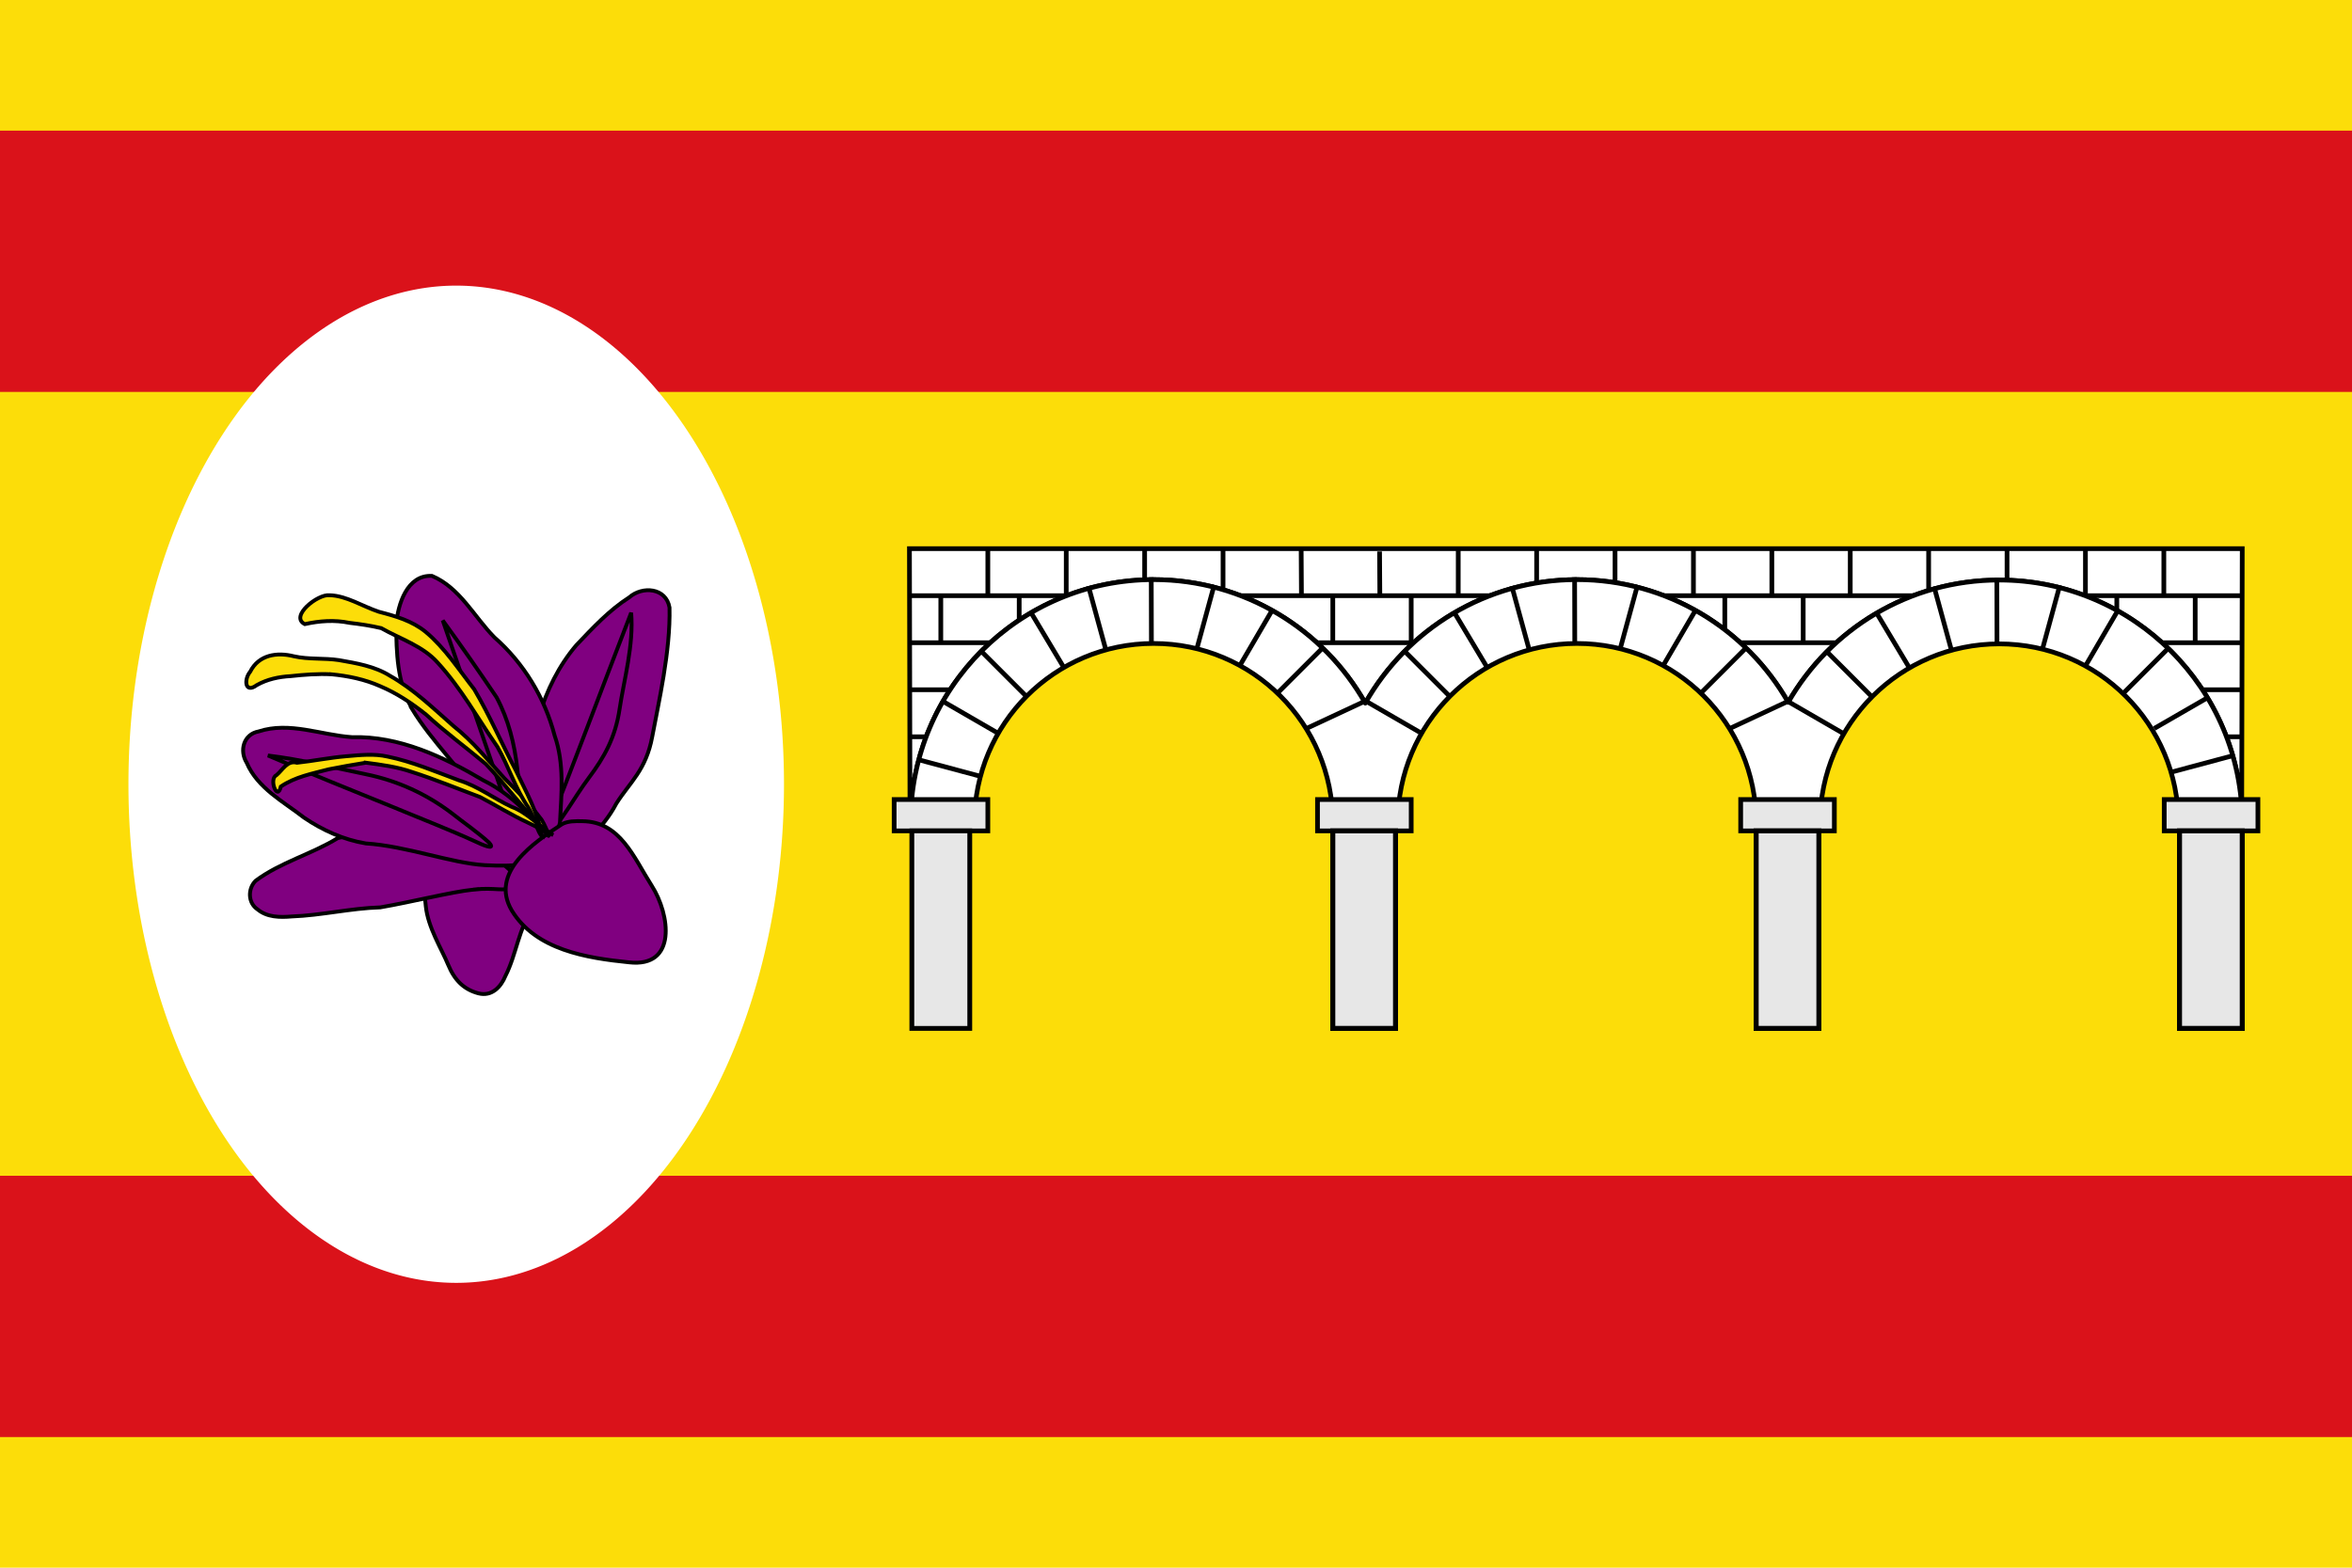
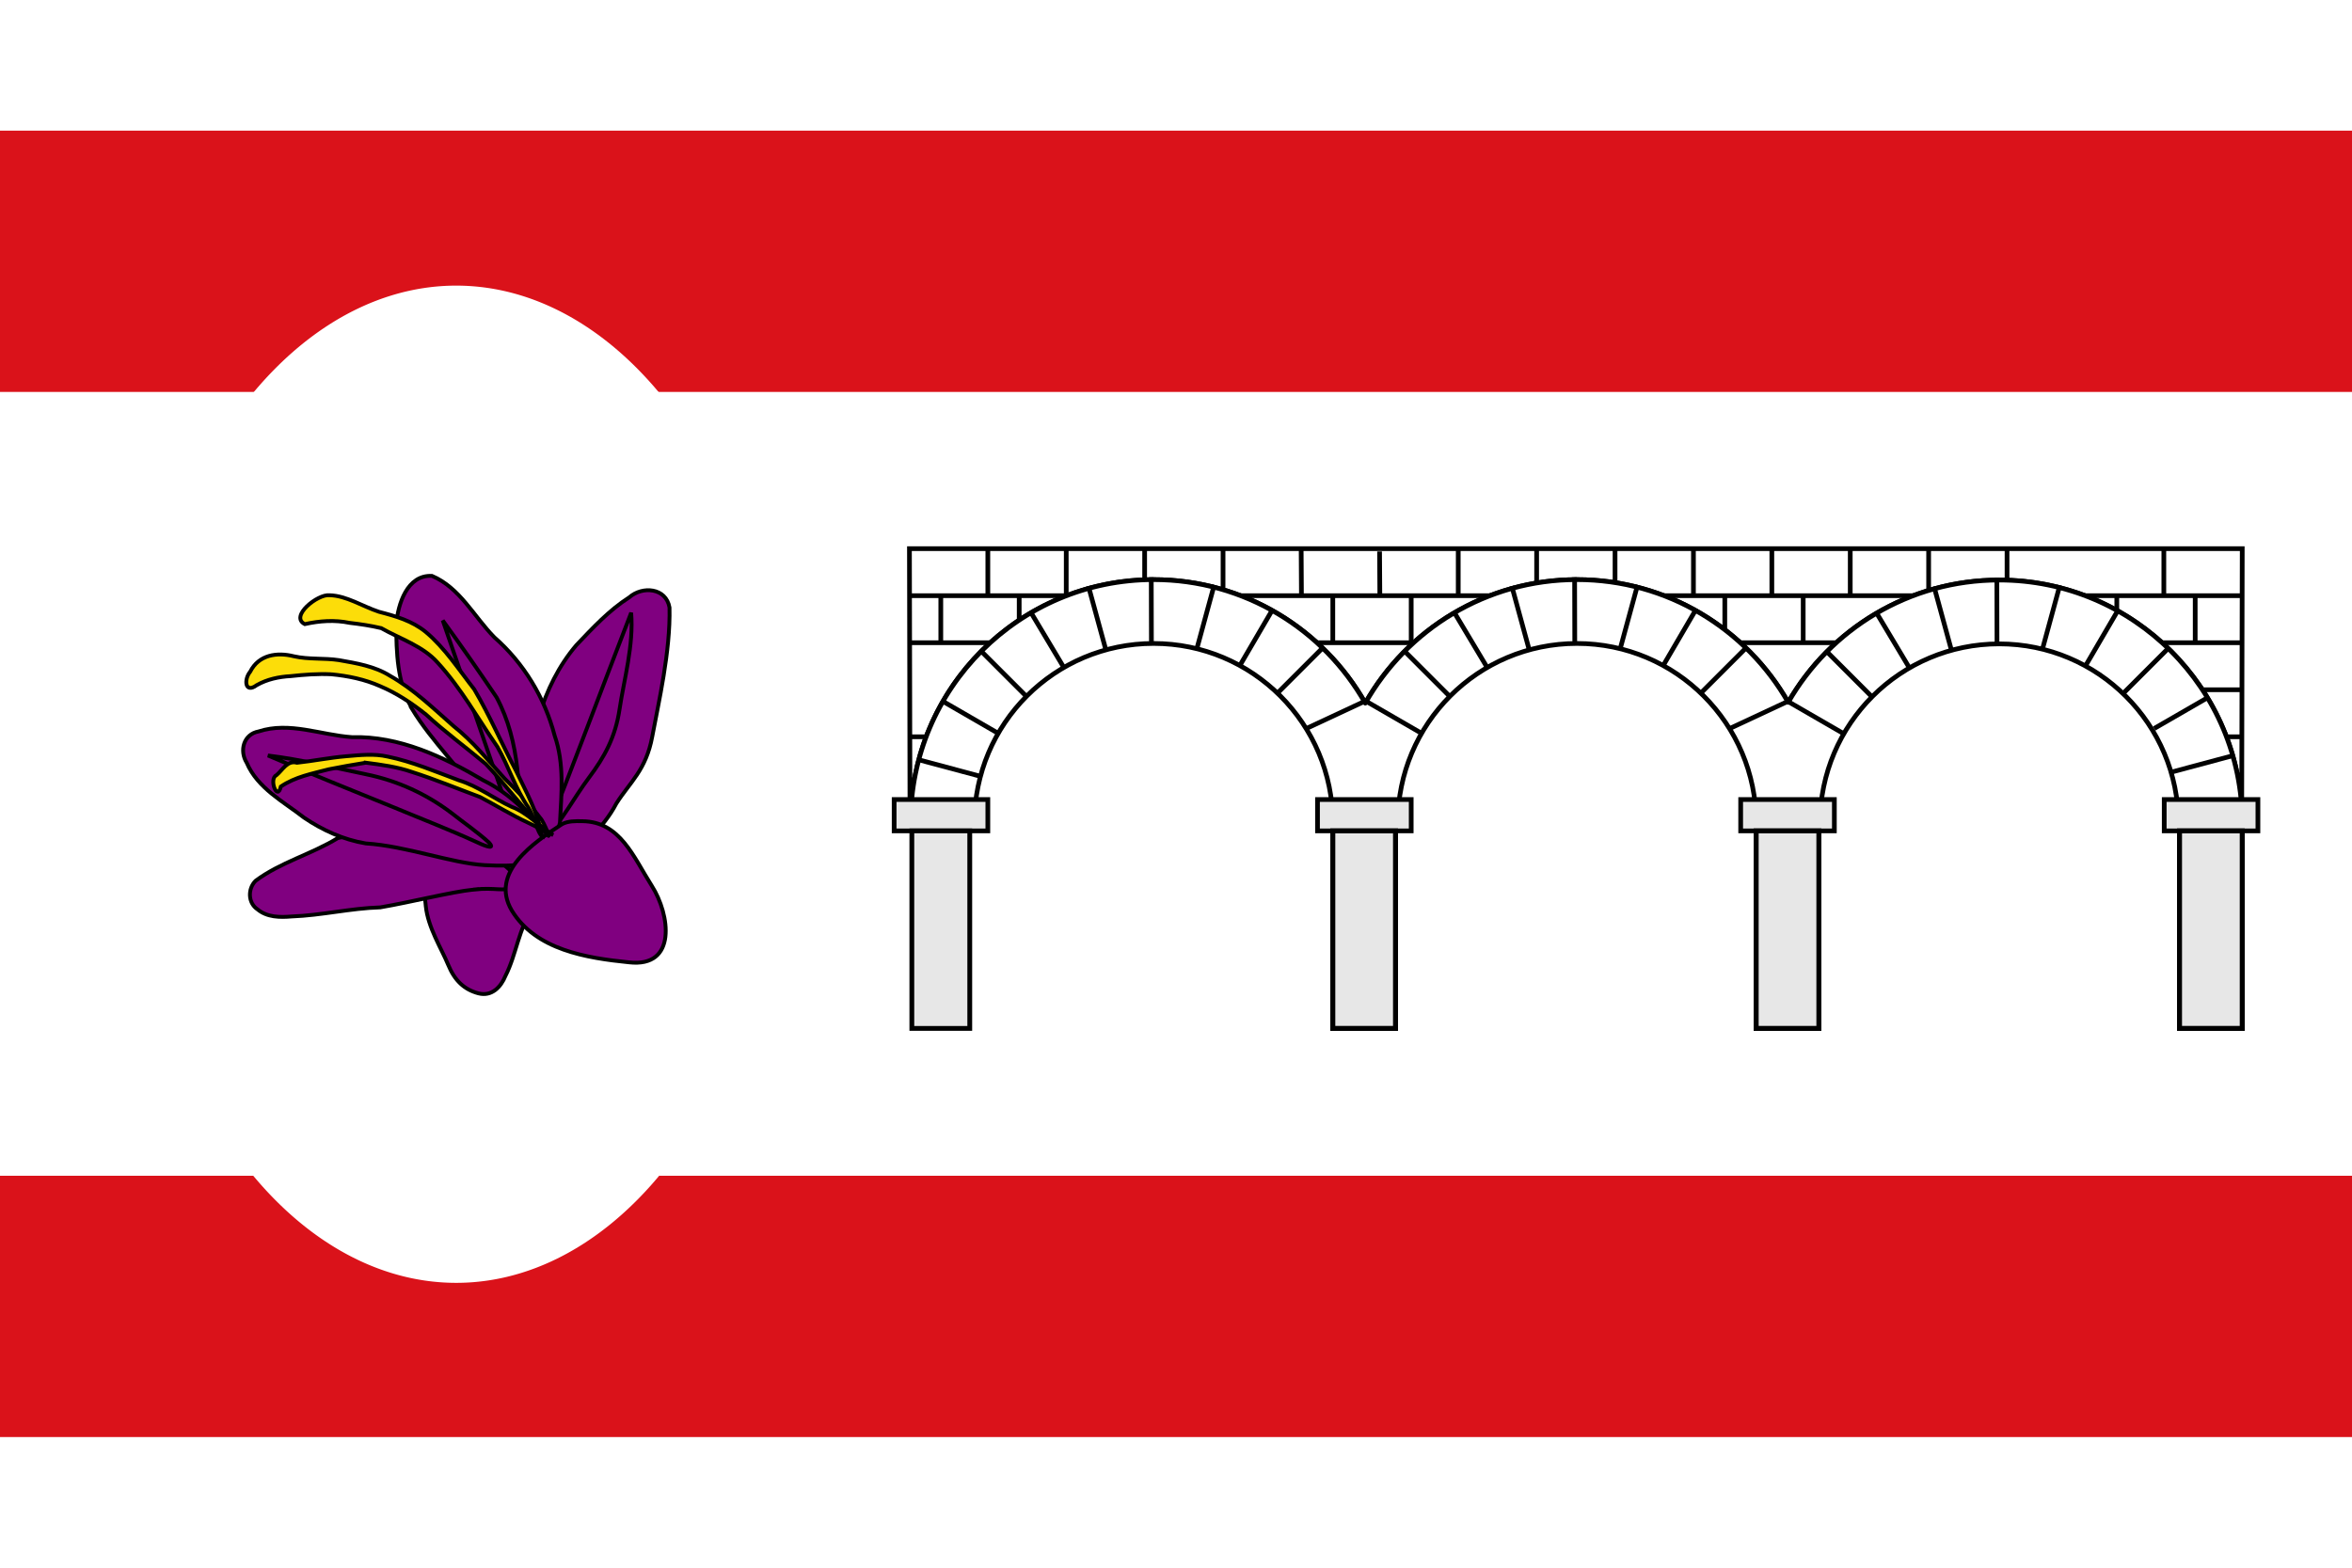
<svg xmlns="http://www.w3.org/2000/svg" xmlns:ns1="http://www.inkscape.org/namespaces/inkscape" xmlns:ns2="http://sodipodi.sourceforge.net/DTD/sodipodi-0.dtd" xmlns:xlink="http://www.w3.org/1999/xlink" width="3000" height="2000" id="svg2" version="1.1" ns1:version="0.47 r22583" ns2:docname="Bandera_de_Cortes de Aragon.svg" style="display:inline">
  <defs id="defs4">
    <ns1:perspective ns2:type="inkscape:persp3d" ns1:vp_x="0 : 526.18109 : 1" ns1:vp_y="0 : 1000 : 0" ns1:vp_z="744.09448 : 526.18109 : 1" ns1:persp3d-origin="372.04724 : 350.78739 : 1" id="perspective10" />
    <g id="f">
      <rect id="rect1964" style="fill:#28166f" y="-30" x="-50" height="60" width="100" />
      <g id="g1966" style="fill:#ffffff" transform="translate(0,-20)">
        <path id="path1968" d="m -1.212,27.818 c 0,-5.643 -0.88,-7.346 -3.33,-13.837 C -5.709,10.888 -5.024,7.103 -2.858,3.601 -2.082,2.346 -1.114,1.214 0,0 1.114,1.214 2.082,2.346 2.858,3.601 5.024,7.103 5.709,10.888 4.542,13.98 2.091,20.471 1.212,22.175 1.212,27.818 l -2.423,0 z" />
        <path id="rwi" d="m 2.922,27.672 c 0,-5.952 2.317,-9.843 5.579,-11.012 1.448,-0.519 3.307,-0.274 5.019,1.447 2.119,2.129 2.736,7.993 -3.484,9.121 0.658,-0.956 0.619,-3.082 -0.714,-3.787 -0.99,-0.524 -2.112,-0.253 -2.675,0.123 -0.824,0.551 -1.729,2.106 -1.679,4.108 l -2.045,0 z" />
        <path id="path1971" d="M 1.777,30.183 C 1.79,32.191 2.795,33.518 4.516,34.257 4.295,34.955 3.257,36.378 1.831,36.281 1.55,37.787 1.282,38.632 0,40 c -1.282,-1.368 -1.55,-2.213 -1.831,-3.719 -1.425,0.096 -2.463,-1.326 -2.685,-2.024 1.721,-0.739 2.727,-2.066 2.739,-4.074 l 3.555,0 z" />
        <use xlink:href="#rwi" height="400" width="800" y="0" x="0" id="use1973" transform="scale(-1,1)" />
        <rect id="rect1975" y="27.331" x="-7.923" height="3.218" width="15.846" />
      </g>
    </g>
    <ns1:perspective id="perspective3642" ns1:persp3d-origin="53.265347 : 38.451411 : 1" ns1:vp_z="106.53069 : 57.677116 : 1" ns1:vp_y="0 : 1000 : 0" ns1:vp_x="0 : 57.677116 : 1" ns2:type="inkscape:persp3d" />
    <ns1:perspective id="perspective2845" ns1:persp3d-origin="0.5 : 0.33333333 : 1" ns1:vp_z="1 : 0.5 : 1" ns1:vp_y="0 : 1000 : 0" ns1:vp_x="0 : 0.5 : 1" ns2:type="inkscape:persp3d" />
    <style id="style2892" type="text/css">
   
    .str6 {stroke:#2A2A29;stroke-width:0.2}
    .str1 {stroke:black;stroke-width:0.092}
    .str8 {stroke:black;stroke-width:0.241}
    .str0 {stroke:black;stroke-width:0.345}
    .str7 {stroke:black;stroke-width:0.431}
    .str2 {stroke:black;stroke-width:0.689}
    .str9 {stroke:black;stroke-width:0.854}
    .str3 {stroke:black;stroke-width:1.034}
    .str4 {stroke:black;stroke-width:1.379}
    .str5 {stroke:black;stroke-width:1.723}
    .fil1 {fill:none}
    .fil5 {fill:#008F4C}
    .fil9 {fill:purple}
    .fil7 {fill:gray}
    .fil4 {fill:#E3E4E5}
    .fil0 {fill:#EAC102}
    .fil8 {fill:#ED1C24}
    .fil2 {fill:#E3E4E5;fill-rule:nonzero}
    .fil3 {fill:#EAC102;fill-rule:nonzero}
    .fil6 {fill:#ED1C24;fill-rule:nonzero}
   
  </style>
    <ns1:perspective id="perspective3140" ns1:persp3d-origin="372.04724 : 350.78739 : 1" ns1:vp_z="744.09448 : 526.18109 : 1" ns1:vp_y="0 : 1000 : 0" ns1:vp_x="0 : 526.18109 : 1" ns2:type="inkscape:persp3d" />
  </defs>
  <ns2:namedview id="base" pagecolor="#ffffff" bordercolor="#666666" borderopacity="1.0" ns1:pageopacity="0.0" ns1:pageshadow="2" ns1:zoom="0.285" ns1:cx="1500" ns1:cy="1000" ns1:document-units="px" ns1:current-layer="layer3" showgrid="true" ns1:snap-bbox="true" ns1:snap-page="true" ns1:snap-global="true" ns1:window-width="1440" ns1:window-height="822" ns1:window-x="0" ns1:window-y="27" ns1:window-maximized="1" borderlayer="true" showguides="true" ns1:guide-bbox="true" ns1:snap-nodes="true" ns1:snap-bbox-midpoints="false" ns1:bbox-paths="false" ns1:snap-object-midpoints="true">
    <ns2:guide orientation="1,0" position="1000,0" id="guide3660" />
    <ns2:guide orientation="0,1" position="0,1000" id="guide2834" />
    <ns2:guide orientation="0,1" position="0,1500" id="guide2853" />
    <ns2:guide orientation="0,1" position="0,500" id="guide2857" />
    <ns2:guide orientation="1,0" position="500,0" id="guide2884" />
    <ns2:guide orientation="0,1" position="0,1750" id="guide2886" />
    <ns1:grid type="xygrid" id="grid4079" />
  </ns2:namedview>
  <g ns1:label="Paño" ns1:groupmode="layer" id="layer1" transform="translate(0,947.638)" style="display:inline" ns2:insensitive="true">
-     <rect style="fill:#fcdd09;fill-rule:evenodd;stroke:none" id="rect2816" width="3000" height="2000" x="0" y="-947.638" />
-   </g>
+     </g>
  <g ns1:groupmode="layer" id="layer2" ns1:label="Bandas y ovalo" style="display:inline" ns2:insensitive="true">
    <rect style="fill:#da121a;fill-rule:evenodd;stroke:none" id="rect2851" width="3000" height="333.333" x="0" y="166.667" />
    <rect y="1500" x="0" height="333.333" width="3000" id="rect2855" style="fill:#da121a;fill-rule:evenodd;stroke:none" />
    <path ns2:type="arc" style="fill:#ffffff;fill-opacity:1;fill-rule:nonzero;stroke:none" id="path2880" ns2:cx="-223.29688" ns2:cy="1213.4988" ns2:rx="337.42639" ns2:ry="583.05298" d="m 114.13,1213.499 a 337.426,583.053 0 1 1 -674.853,0 337.426,583.053 0 1 1 674.853,0 z" transform="matrix(1.239,0,0,1.091,858.576,-323.427)" />
  </g>
  <g ns1:groupmode="layer" id="layer3" ns1:label="Figura" style="display:inline">
    <g id="g3987">
      <path ns2:nodetypes="ccccczcccc" id="_179895728" d="m 687.326,914.16 c -3.293,44.235 -13.32,87.682 -26.441,129.864 -3.793,28.1 6.094,55.72 4.845,83.809 13.697,22.299 33.158,-15.621 46.361,-23.105 27.807,-23.409 57.031,-46.825 74.12,-79.718 17.342,-27.209 37.827,-42.506 45.754,-85.276 7.927,-42.77 23.401,-109.041 22.001,-164.689 -4.372,-25.345 -34.592,-27.716 -51.351,-12.981 -25.683,16.378 -46.691,39.119 -67.539,61.04 -22.521,26.42 -37.873,57.94 -47.75,91.057 z" style="fill:#800080;stroke:#000000;stroke-width:4.904" />
      <path ns2:nodetypes="ccczcccccccc" id="_179882216" d="m 554.898,1095.633 c -11.245,0.379 -29.811,6.793 -26.741,20.841 11.203,10.568 13.714,24.767 14.959,39.687 2.788,27.162 20.142,54.296 28.476,74.557 8.334,20.261 20.491,31.781 38.805,36.594 16.743,4.236 28.471,-7.895 34.403,-22.453 14.132,-27.75 16.543,-60.454 35.179,-86.108 10.865,-16.282 22.079,-32.712 33.397,-48.449 14.59,-6.397 14.193,-30.074 -5.864,-24.219 -27.364,0.292 -54.737,-1.843 -81.982,-4.044 -18.8,0.62 -37.503,4.037 -55.877,7.557 -4.944,1.948 -9.659,4.481 -14.756,6.036 z" style="fill:#800080;stroke:#000000;stroke-width:4.904" />
      <path ns2:nodetypes="cccccccccz" id="_179888288" d="m 603.943,1134.874 c 28.914,-3.122 36.751,3.109 53.981,-3.177 11.766,-7.898 -5.15,-18.925 -11.122,-24.822 -24.029,-21.802 -48.19,-43.458 -72.283,-65.189 -47.845,9.55 -96.207,16.478 -143.748,27.545 -33.639,20.639 -72.961,30.724 -104.803,54.485 -10.078,10.139 -9.826,28.243 2.55,36.468 12.167,10.17 28.576,10.299 43.499,9.01 37.901,-1.335 75.079,-10.484 112.987,-11.587 39.794,-6.8 90.025,-19.611 118.939,-22.733 z" style="fill:#800080;stroke:#000000;stroke-width:4.904" />
      <path ns2:nodetypes="czccz" id="_179881328" d="m 790.33,904.356 c -5.372,36.46 -19.608,61.741 -39.157,87.841 -19.549,26.1 -34.685,56.258 -57.912,79.773 38.191,-96.386 74.37,-193.551 111.787,-290.237 3.46,41.49 -9.346,86.163 -14.718,122.624 z" style="fill:#800080;stroke:#000000;stroke-width:4.904" />
      <path id="_179891696" d="m 525.47,904.356 c 26.036,42.904 63.743,77.186 90.162,119.884 21.702,32.752 59.052,47.488 88.787,71.232 15.487,9.507 5.055,-33.069 9.824,-46.049 1.916,-37.127 5.74,-75.119 -6.785,-110.946 -12.617,-48.305 -39.212,-92.442 -76.848,-125.394 -26.012,-26.389 -44.03,-63.316 -79.581,-78.37 -31.827,-1.665 -43.526,36.214 -45.666,61.875 0.154,36.076 1.282,73.528 19.294,105.872 l 0.677,1.579 0.136,0.317 0,0 z" style="fill:#800080;stroke:#000000;stroke-width:4.904" />
      <path ns2:nodetypes="cccc" id="_179885600" d="m 633.379,889.637 c 30.559,57.035 30.087,123.437 29.425,186.387 -32.697,-94.829 -65.393,-189.659 -98.09,-284.488 23.649,32.372 46.216,64.849 68.665,98.101 z" style="fill:#800080;stroke:#000000;stroke-width:4.904" />
      <path ns2:nodetypes="czccccccc" id="_179893304" d="m 466.611,1076.024 c 51.504,3.285 108.892,25.187 151.637,27.694 42.746,2.507 70.027,-2.565 104.278,-10.121 -31.388,-36.371 -61.767,-76.317 -105.898,-98.011 -50.902,-30.16 -107.39,-56.871 -167.937,-55.173 -39.466,-2.758 -79.441,-20.164 -118.816,-7.28 -19.233,3.499 -24.787,24.562 -15.217,39.963 13.77,32.369 46.68,49.41 73.124,70.02 23.694,16.104 50.445,28.213 78.83,32.908 z" style="fill:#800080;stroke:#000000;stroke-width:4.904" />
      <path ns2:nodetypes="ccccccz" id="_179883128" d="m 466.611,987.739 c 40.655,8.314 77.261,25.225 109.224,49.426 15.909,12.585 32.775,24.035 47.812,37.663 10.613,11.734 -11.506,1.47 -16.578,-0.934 -34.219,-15.618 -69.343,-29.131 -104.053,-43.618 -53.839,-21.939 -107.824,-43.532 -161.256,-66.454 42.065,5.026 84.196,15.604 124.851,23.918 z" style="fill:#800080;stroke:#000000;stroke-width:4.904" />
      <path ns2:nodetypes="ccczcc" id="_179894720" d="m 716.762,1051.502 c -35.355,23.098 -92.644,61.166 -64.026,110.027 30.666,50.483 95.495,60.691 149.521,66.171 61.643,7.141 52.505,-60.892 29.159,-97.555 -23.346,-36.664 -40.208,-81.895 -88.514,-82.486 -8.609,-0.153 -18.389,-0.418 -26.141,3.843 z" style="fill:#800080;stroke:#000000;stroke-width:4.904" />
-       <path id="_179884424" d="m 422.467,860.213 c 21.513,2.084 42.763,6.42 62.551,15.254 21.141,8.921 40.579,21.868 58.404,36.139 24.281,22.393 51.013,41.964 76.295,63.097 26.625,27.832 49.3,59.551 76.854,86.297 8.985,17.706 -2.275,-12.222 -7.368,-17.294 -13.691,-18.335 -29.644,-34.715 -45.856,-50.772 -20.884,-23.098 -40.599,-47.457 -65.15,-66.88 -25.833,-22.701 -50.773,-46.884 -80.861,-63.97 -19.467,-12.193 -42.685,-15.958 -64.932,-19.906 -19.122,-2.935 -38.567,-0.614 -57.527,-4.914 -21.764,-5.465 -44.735,-1.99 -55.758,19.648 -8.239,9.866 -6.819,28.424 8.332,17.161 13.354,-7.535 28.217,-10.685 43.393,-11.502 17.131,-1.862 34.383,-3.175 51.623,-2.357 z" style="fill:#fcdd09;stroke:#000000;stroke-width:4.904" />
+       <path id="_179884424" d="m 422.467,860.213 c 21.513,2.084 42.763,6.42 62.551,15.254 21.141,8.921 40.579,21.868 58.404,36.139 24.281,22.393 51.013,41.964 76.295,63.097 26.625,27.832 49.3,59.551 76.854,86.297 8.985,17.706 -2.275,-12.222 -7.368,-17.294 -13.691,-18.335 -29.644,-34.715 -45.856,-50.772 -20.884,-23.098 -40.599,-47.457 -65.15,-66.88 -25.833,-22.701 -50.773,-46.884 -80.861,-63.97 -19.467,-12.193 -42.685,-15.958 -64.932,-19.906 -19.122,-2.935 -38.567,-0.614 -57.527,-4.914 -21.764,-5.465 -44.735,-1.99 -55.758,19.648 -8.239,9.866 -6.819,28.424 8.332,17.161 13.354,-7.535 28.217,-10.685 43.393,-11.502 17.131,-1.862 34.383,-3.175 51.623,-2.357 " style="fill:#fcdd09;stroke:#000000;stroke-width:4.904" />
      <path id="_179895584" d="m 486.232,801.352 c 24.356,13.793 53.327,22.829 72.13,44.14 29.777,32.519 51.263,71.343 76.205,107.485 14.35,24.988 22.801,53.217 39.359,77.118 6.415,10.156 12.988,35.078 17.569,36.861 -5.084,-29.96 -20.581,-56.792 -33.491,-83.994 -18.049,-34.319 -33.453,-70.187 -53.124,-103.551 -19.575,-25.004 -37.227,-52.526 -61.672,-73.035 -17.319,-14.279 -38.58,-20.33 -59.877,-25.884 -21.303,-7.061 -41.405,-20.552 -62.905,-21.111 -15.059,-1.863 -51.359,27.014 -31.651,36.86 18.881,-4.193 37.992,-5.56 57.09,-1.619 13.552,1.585 27.081,3.574 40.366,6.731 z" style="fill:#fcdd09;stroke:#000000;stroke-width:4.904" />
      <path id="_179880704" d="m 466.611,973.021 c 19.884,2.603 39.853,5.232 58.886,11.845 29.37,9.358 57.899,21.169 86.774,31.909 20.514,10.744 40.245,23.075 61.325,32.82 9.708,4.641 27.066,13.66 31.992,15.707 -18.263,-11.068 -32.423,-28.314 -52.853,-35.904 -22.921,-10.573 -43.184,-26.566 -67.541,-33.946 -29.929,-11.097 -59.404,-23.805 -90.803,-30.225 -17.24,-3.931 -35.325,-1.938 -52.795,-0.438 -21.045,1.761 -41.841,6.018 -62.775,8.295 -12.368,-3.458 -18.283,9.314 -26.347,15.978 -9.863,4.621 1.377,33.835 5.727,14.392 18.135,-12.402 40.252,-16.582 61.173,-22.023 15.676,-3.18 31.446,-5.878 47.238,-8.411 z" style="fill:#fcdd09;stroke:#000000;stroke-width:4.904" />
    </g>
    <g id="g5150">
      <path ns2:nodetypes="cccscscscccc" id="path5088" d="m 1160,700 0.656,319.844 2.188,0 c 14.92,-157.305 147.382,-280.375 308.594,-280.375 115.808,0 216.777,63.511 270,157.594 53.223,-94.083 154.192,-157.594 270,-157.594 115.389,0 216.064,63.04 269.438,156.562 C 2334.327,802.802 2434.83,740 2550,740 c 161.03,0 293.363,122.793 308.531,279.844 l 0.813,0 L 2860,700 1160,700 z" style="fill:#ffffff;fill-opacity:1;fill-rule:evenodd;stroke:#000000;stroke-width:6;stroke-linecap:butt;stroke-linejoin:miter;stroke-opacity:1" />
      <path ns2:nodetypes="cc" id="path5148" d="m 2200,760 0,60" style="fill:#ffffff;fill-opacity:1;fill-rule:nonzero;stroke:#000000;stroke-width:6;stroke-linecap:butt;stroke-linejoin:round;stroke-miterlimit:4;stroke-opacity:1;stroke-dasharray:none;stroke-dashoffset:0" />
      <path ns2:nodetypes="cc" id="path5134" d="m 2460,700 0,60" style="fill:#ffffff;fill-opacity:1;fill-rule:nonzero;stroke:#000000;stroke-width:6;stroke-linecap:butt;stroke-linejoin:round;stroke-miterlimit:4;stroke-opacity:1;stroke-dasharray:none;stroke-dashoffset:0" />
      <path ns2:nodetypes="cc" id="path5136" d="m 2560,700 0,60" style="fill:#ffffff;fill-opacity:1;fill-rule:nonzero;stroke:#000000;stroke-width:6;stroke-linecap:butt;stroke-linejoin:round;stroke-miterlimit:4;stroke-opacity:1;stroke-dasharray:none;stroke-dashoffset:0" />
      <path id="path5144" d="m 2700,760 0,40" style="fill:#ffffff;fill-opacity:1;fill-rule:nonzero;stroke:#000000;stroke-width:6;stroke-linecap:butt;stroke-linejoin:round;stroke-miterlimit:4;stroke-opacity:1;stroke-dasharray:none;stroke-dashoffset:0" />
      <path ns2:nodetypes="cc" id="path5126" d="m 2060,700 0,60" style="fill:#ffffff;fill-opacity:1;fill-rule:nonzero;stroke:#000000;stroke-width:6;stroke-linecap:butt;stroke-linejoin:round;stroke-miterlimit:4;stroke-opacity:1;stroke-dasharray:none;stroke-dashoffset:0" />
      <path ns2:nodetypes="cc" id="path5124" d="m 1960,700 0,60" style="fill:#ffffff;fill-opacity:1;fill-rule:nonzero;stroke:#000000;stroke-width:6;stroke-linecap:butt;stroke-linejoin:round;stroke-miterlimit:4;stroke-opacity:1;stroke-dasharray:none;stroke-dashoffset:0" />
      <path id="path5108" d="m 1560,700 0,60" style="fill:#ffffff;fill-opacity:1;fill-rule:nonzero;stroke:#000000;stroke-width:6;stroke-linecap:butt;stroke-linejoin:round;stroke-miterlimit:4;stroke-opacity:1;stroke-dasharray:none;stroke-dashoffset:0" />
      <path id="path5112" d="m 1300,760 0,60" style="fill:#ffffff;fill-opacity:1;fill-rule:nonzero;stroke:#000000;stroke-width:6;stroke-linecap:butt;stroke-linejoin:round;stroke-miterlimit:4;stroke-opacity:1;stroke-dasharray:none;stroke-dashoffset:0" />
      <path ns2:nodetypes="cc" id="path5100" d="m 2800,940 60,0" style="fill:#ffffff;fill-opacity:1;fill-rule:nonzero;stroke:#000000;stroke-width:6;stroke-linecap:butt;stroke-linejoin:round;stroke-miterlimit:4;stroke-opacity:1;stroke-dasharray:none;stroke-dashoffset:0" />
      <path ns2:nodetypes="cc" id="path5098" d="m 2860,880 -80,0" style="fill:#ffffff;fill-opacity:1;fill-rule:nonzero;stroke:#000000;stroke-width:6;stroke-linecap:butt;stroke-linejoin:round;stroke-miterlimit:4;stroke-opacity:1;stroke-dasharray:none;stroke-dashoffset:0" />
      <path ns2:nodetypes="cc" id="path5090" d="m 1160,760 1700,0" style="fill:#ffffff;fill-opacity:1;fill-rule:nonzero;stroke:#000000;stroke-width:6;stroke-linecap:butt;stroke-linejoin:round;stroke-miterlimit:4;stroke-opacity:1;stroke-dasharray:none;stroke-dashoffset:0" />
      <path ns2:nodetypes="cc" id="path5092" d="m 2860,820 -1700,0" style="fill:#ffffff;fill-opacity:1;fill-rule:nonzero;stroke:#000000;stroke-width:6;stroke-linecap:butt;stroke-linejoin:round;stroke-miterlimit:4;stroke-opacity:1;stroke-dasharray:none;stroke-dashoffset:0" />
-       <path id="path5094" d="m 1160,880 80,0" style="fill:#ffffff;fill-opacity:1;fill-rule:nonzero;stroke:#000000;stroke-width:6;stroke-linecap:butt;stroke-linejoin:round;stroke-miterlimit:4;stroke-opacity:1;stroke-dasharray:none;stroke-dashoffset:0" />
      <path id="path5096" d="m 1160,940 60,0" style="fill:#ffffff;fill-opacity:1;fill-rule:nonzero;stroke:#000000;stroke-width:6;stroke-linecap:butt;stroke-linejoin:round;stroke-miterlimit:4;stroke-opacity:1;stroke-dasharray:none;stroke-dashoffset:0" />
      <path id="path4916" d="m 1471.438,739.469 c -171.208,0 -310,138.792 -310,310 0,0.177 -3e-4,0.354 0,0.531 l 81.438,0 c -4e-4,-0.177 0,-0.354 0,-0.531 0,-126.237 102.326,-228.563 228.562,-228.563 126.237,0 228.562,102.326 228.562,228.563 0,0.177 4e-4,0.354 0,0.531 l 81.438,0 1.438,0 c -4e-4,-0.177 0,-0.354 0,-0.531 0,-126.237 102.326,-228.563 228.562,-228.563 126.237,0 228.562,102.326 228.562,228.563 0,0.177 4e-4,0.354 0,0.531 0,0.178 -3e-4,0.354 0,0.531 l 81.438,0 c -4e-4,-0.177 0,-0.354 0,-0.531 3e-4,-0.177 0,-0.354 0,-0.531 0.287,-125.992 102.503,-228.031 228.562,-228.031 126.237,0 228.562,102.326 228.562,228.562 0,0.177 4e-4,0.354 0,0.531 l 81.438,0 c 3e-4,-0.177 0,-0.354 0,-0.531 0,-171.208 -138.792,-310 -310,-310 -115.17,0 -215.673,62.802 -269.125,156.031 -53.374,-93.523 -154.048,-156.562 -269.438,-156.562 -115.808,0 -216.777,63.511 -270,157.594 -53.223,-94.083 -154.192,-157.594 -270,-157.594 z" style="fill:#ffffff;fill-opacity:1;fill-rule:nonzero;stroke:#000000;stroke-width:6;stroke-linecap:square;stroke-linejoin:round;stroke-miterlimit:4;stroke-opacity:1;stroke-dasharray:none;stroke-dashoffset:0" />
      <path style="fill:#ffffff;fill-opacity:1;fill-rule:nonzero;stroke:#000000;stroke-width:6;stroke-linecap:butt;stroke-linejoin:round;stroke-miterlimit:4;stroke-opacity:1;stroke-dasharray:none;stroke-dashoffset:0" d="m 2351.507,935.914 -71.475,-41.316" id="path4107" ns2:nodetypes="cc" ns1:transform-center-x="235.32685" ns1:transform-center-y="-132.40192" />
      <path ns1:transform-center-y="-188.7975" ns1:transform-center-x="193.0401" ns2:nodetypes="cc" id="path4109" d="m 2387.876,889.118 -59.2,-59.2" style="fill:#ffffff;fill-opacity:1;fill-rule:nonzero;stroke:#000000;stroke-width:6;stroke-linecap:butt;stroke-linejoin:round;stroke-miterlimit:4;stroke-opacity:1;stroke-dasharray:none;stroke-dashoffset:0" />
      <path ns1:transform-center-y="-232.32682" ns1:transform-center-x="137.598" ns2:nodetypes="cc" id="path4113" d="M 2435.911,852.823 2392.402,780.032" style="fill:#ffffff;fill-opacity:1;fill-rule:nonzero;stroke:#000000;stroke-width:6;stroke-linecap:butt;stroke-linejoin:round;stroke-miterlimit:4;stroke-opacity:1;stroke-dasharray:none;stroke-dashoffset:0" />
      <path style="fill:#ffffff;fill-opacity:1;fill-rule:nonzero;stroke:#000000;stroke-width:6;stroke-linecap:butt;stroke-linejoin:round;stroke-miterlimit:4;stroke-opacity:1;stroke-dasharray:none;stroke-dashoffset:0" d="M 2489.328,830.438 2466.868,748.34" id="path4115" ns2:nodetypes="cc" ns1:transform-center-x="72.77885" ns1:transform-center-y="-260.02346" />
      <path ns1:transform-center-y="-269.99992" ns1:transform-center-x="2.99995" ns2:nodetypes="cc" id="path4117" d="m 2547.193,820.439 -0.193,-83.439" style="fill:#ffffff;fill-opacity:1;fill-rule:nonzero;stroke:#000000;stroke-width:6;stroke-linecap:butt;stroke-linejoin:round;stroke-miterlimit:4;stroke-opacity:1;stroke-dasharray:none;stroke-dashoffset:0" />
      <path style="fill:#ffffff;fill-opacity:1;fill-rule:nonzero;stroke:#000000;stroke-width:6;stroke-linecap:butt;stroke-linejoin:round;stroke-miterlimit:4;stroke-opacity:1;stroke-dasharray:none;stroke-dashoffset:0" d="m 2605.315,827.569 22.021,-80.783" id="path4119" ns2:nodetypes="cc" ns1:transform-center-x="-66.9834" ns1:transform-center-y="-261.57634" />
      <path ns1:transform-center-y="-235.32677" ns1:transform-center-x="-132.40195" ns2:nodetypes="cc" id="path4121" d="m 2660.648,848.507 41.755,-71.475" style="fill:#ffffff;fill-opacity:1;fill-rule:nonzero;stroke:#000000;stroke-width:6;stroke-linecap:butt;stroke-linejoin:round;stroke-miterlimit:4;stroke-opacity:1;stroke-dasharray:none;stroke-dashoffset:0" />
      <path style="fill:#ffffff;fill-opacity:1;fill-rule:nonzero;stroke:#000000;stroke-width:6;stroke-linecap:butt;stroke-linejoin:round;stroke-miterlimit:4;stroke-opacity:1;stroke-dasharray:none;stroke-dashoffset:0" d="m 2708.32,884.437 58.762,-58.761" id="path4123" ns2:nodetypes="cc" ns1:transform-center-x="-188.7975" ns1:transform-center-y="-193.04006" />
      <path ns1:transform-center-y="-137.59799" ns1:transform-center-x="-232.32685" ns2:nodetypes="cc" id="path4125" d="m 2747.686,929.402 69.282,-40" style="fill:#ffffff;fill-opacity:1;fill-rule:nonzero;stroke:#000000;stroke-width:6;stroke-linecap:butt;stroke-linejoin:round;stroke-miterlimit:4;stroke-opacity:1;stroke-dasharray:none;stroke-dashoffset:0" />
      <path style="fill:#ffffff;fill-opacity:1;fill-rule:nonzero;stroke:#000000;stroke-width:6;stroke-linecap:butt;stroke-linejoin:round;stroke-miterlimit:4;stroke-opacity:1;stroke-dasharray:none;stroke-dashoffset:0" d="m 2771.386,984.574 77.274,-20.705" id="path4127" ns2:nodetypes="cc" ns1:transform-center-x="-260.02345" ns1:transform-center-y="-72.778835" />
      <path ns1:transform-center-y="-132.40192" ns1:transform-center-x="235.32685" ns2:nodetypes="cc" id="path4939" d="m 1812.945,935.383 -71.475,-41.316" style="fill:#ffffff;fill-opacity:1;fill-rule:nonzero;stroke:#000000;stroke-width:6;stroke-linecap:butt;stroke-linejoin:round;stroke-miterlimit:4;stroke-opacity:1;stroke-dasharray:none;stroke-dashoffset:0" />
      <path style="fill:#ffffff;fill-opacity:1;fill-rule:nonzero;stroke:#000000;stroke-width:6;stroke-linecap:butt;stroke-linejoin:round;stroke-miterlimit:4;stroke-opacity:1;stroke-dasharray:none;stroke-dashoffset:0" d="m 1849.313,888.587 -59.2,-59.2" id="path4941" ns2:nodetypes="cc" ns1:transform-center-x="193.0401" ns1:transform-center-y="-188.7975" />
      <path style="fill:#ffffff;fill-opacity:1;fill-rule:nonzero;stroke:#000000;stroke-width:6;stroke-linecap:butt;stroke-linejoin:round;stroke-miterlimit:4;stroke-opacity:1;stroke-dasharray:none;stroke-dashoffset:0" d="m 1897.348,852.292 -43.509,-72.791" id="path4945" ns2:nodetypes="cc" ns1:transform-center-x="137.598" ns1:transform-center-y="-232.32682" />
      <path ns1:transform-center-y="-260.02346" ns1:transform-center-x="72.77885" ns2:nodetypes="cc" id="path4947" d="M 1950.766,829.907 1928.306,747.808" style="fill:#ffffff;fill-opacity:1;fill-rule:nonzero;stroke:#000000;stroke-width:6;stroke-linecap:butt;stroke-linejoin:round;stroke-miterlimit:4;stroke-opacity:1;stroke-dasharray:none;stroke-dashoffset:0" />
      <path style="fill:#ffffff;fill-opacity:1;fill-rule:nonzero;stroke:#000000;stroke-width:6;stroke-linecap:butt;stroke-linejoin:round;stroke-miterlimit:4;stroke-opacity:1;stroke-dasharray:none;stroke-dashoffset:0" d="m 2008.63,819.907 -0.193,-83.439" id="path4949" ns2:nodetypes="cc" ns1:transform-center-x="2.99995" ns1:transform-center-y="-269.99992" />
      <path ns1:transform-center-y="-261.57634" ns1:transform-center-x="-66.9834" ns2:nodetypes="cc" id="path4951" d="m 2066.752,827.038 22.021,-80.783" style="fill:#ffffff;fill-opacity:1;fill-rule:nonzero;stroke:#000000;stroke-width:6;stroke-linecap:butt;stroke-linejoin:round;stroke-miterlimit:4;stroke-opacity:1;stroke-dasharray:none;stroke-dashoffset:0" />
      <path style="fill:#ffffff;fill-opacity:1;fill-rule:nonzero;stroke:#000000;stroke-width:6;stroke-linecap:butt;stroke-linejoin:round;stroke-miterlimit:4;stroke-opacity:1;stroke-dasharray:none;stroke-dashoffset:0" d="m 2122.085,847.976 41.755,-71.475" id="path4953" ns2:nodetypes="cc" ns1:transform-center-x="-132.40195" ns1:transform-center-y="-235.32677" />
      <path ns1:transform-center-y="-193.04006" ns1:transform-center-x="-188.7975" ns2:nodetypes="cc" id="path4955" d="m 2169.758,883.906 58.762,-58.761" style="fill:#ffffff;fill-opacity:1;fill-rule:nonzero;stroke:#000000;stroke-width:6;stroke-linecap:butt;stroke-linejoin:round;stroke-miterlimit:4;stroke-opacity:1;stroke-dasharray:none;stroke-dashoffset:0" />
      <path style="fill:#ffffff;fill-opacity:1;fill-rule:nonzero;stroke:#000000;stroke-width:6;stroke-linecap:butt;stroke-linejoin:round;stroke-miterlimit:4;stroke-opacity:1;stroke-dasharray:none;stroke-dashoffset:0" d="m 2205,930 75,-35" id="path4957" ns2:nodetypes="cc" ns1:transform-center-x="-232.32685" ns1:transform-center-y="-137.59799" />
      <path style="fill:#ffffff;fill-opacity:1;fill-rule:nonzero;stroke:#000000;stroke-width:6;stroke-linecap:butt;stroke-linejoin:round;stroke-miterlimit:4;stroke-opacity:1;stroke-dasharray:none;stroke-dashoffset:0" d="m 1272.945,935.383 -71.475,-41.316" id="path4967" ns2:nodetypes="cc" ns1:transform-center-x="235.32685" ns1:transform-center-y="-132.40192" />
      <path ns1:transform-center-y="-188.7975" ns1:transform-center-x="193.0401" ns2:nodetypes="cc" id="path4969" d="m 1309.313,888.587 -59.2,-59.2" style="fill:#ffffff;fill-opacity:1;fill-rule:nonzero;stroke:#000000;stroke-width:6;stroke-linecap:butt;stroke-linejoin:round;stroke-miterlimit:4;stroke-opacity:1;stroke-dasharray:none;stroke-dashoffset:0" />
      <path style="fill:#ffffff;fill-opacity:1;fill-rule:nonzero;stroke:#000000;stroke-width:6;stroke-linecap:butt;stroke-linejoin:round;stroke-miterlimit:4;stroke-opacity:1;stroke-dasharray:none;stroke-dashoffset:0" d="m 1248.498,989.838 -77.274,-20.706" id="path4971" ns2:nodetypes="cc" ns1:transform-center-x="261.57635" ns1:transform-center-y="-66.983385" />
      <path ns1:transform-center-y="-232.32682" ns1:transform-center-x="137.598" ns2:nodetypes="cc" id="path4973" d="m 1357.348,852.292 -43.509,-72.791" style="fill:#ffffff;fill-opacity:1;fill-rule:nonzero;stroke:#000000;stroke-width:6;stroke-linecap:butt;stroke-linejoin:round;stroke-miterlimit:4;stroke-opacity:1;stroke-dasharray:none;stroke-dashoffset:0" />
      <path style="fill:#ffffff;fill-opacity:1;fill-rule:nonzero;stroke:#000000;stroke-width:6;stroke-linecap:butt;stroke-linejoin:round;stroke-miterlimit:4;stroke-opacity:1;stroke-dasharray:none;stroke-dashoffset:0" d="M 1410.766,829.907 1388.306,747.808" id="path4975" ns2:nodetypes="cc" ns1:transform-center-x="72.77885" ns1:transform-center-y="-260.02346" />
      <path ns1:transform-center-y="-269.99992" ns1:transform-center-x="2.99995" ns2:nodetypes="cc" id="path4977" d="m 1468.63,819.907 -0.193,-83.439" style="fill:#ffffff;fill-opacity:1;fill-rule:nonzero;stroke:#000000;stroke-width:6;stroke-linecap:butt;stroke-linejoin:round;stroke-miterlimit:4;stroke-opacity:1;stroke-dasharray:none;stroke-dashoffset:0" />
      <path style="fill:#ffffff;fill-opacity:1;fill-rule:nonzero;stroke:#000000;stroke-width:6;stroke-linecap:butt;stroke-linejoin:round;stroke-miterlimit:4;stroke-opacity:1;stroke-dasharray:none;stroke-dashoffset:0" d="m 1526.752,827.038 22.021,-80.783" id="path4979" ns2:nodetypes="cc" ns1:transform-center-x="-66.9834" ns1:transform-center-y="-261.57634" />
      <path ns1:transform-center-y="-235.32677" ns1:transform-center-x="-132.40195" ns2:nodetypes="cc" id="path4981" d="m 1582.085,847.976 41.755,-71.475" style="fill:#ffffff;fill-opacity:1;fill-rule:nonzero;stroke:#000000;stroke-width:6;stroke-linecap:butt;stroke-linejoin:round;stroke-miterlimit:4;stroke-opacity:1;stroke-dasharray:none;stroke-dashoffset:0" />
      <path style="fill:#ffffff;fill-opacity:1;fill-rule:nonzero;stroke:#000000;stroke-width:6;stroke-linecap:butt;stroke-linejoin:round;stroke-miterlimit:4;stroke-opacity:1;stroke-dasharray:none;stroke-dashoffset:0" d="m 1629.758,883.906 58.762,-58.761" id="path4983" ns2:nodetypes="cc" ns1:transform-center-x="-188.7975" ns1:transform-center-y="-193.04006" />
      <path ns1:transform-center-y="-137.59799" ns1:transform-center-x="-232.32685" ns2:nodetypes="cc" id="path4985" d="m 1665,930 75,-35" style="fill:#ffffff;fill-opacity:1;fill-rule:nonzero;stroke:#000000;stroke-width:6;stroke-linecap:butt;stroke-linejoin:round;stroke-miterlimit:4;stroke-opacity:1;stroke-dasharray:none;stroke-dashoffset:0" />
      <rect y="1019.999" x="1140.499" height="40.002" width="119.502" id="rect5061" style="fill:#e7e7e7;fill-rule:evenodd;stroke:#000000;stroke-width:6;stroke-linecap:butt;stroke-linejoin:miter;stroke-opacity:1" />
      <rect style="fill:#e7e7e7;fill-rule:evenodd;stroke:#000000;stroke-width:6;stroke-linecap:butt;stroke-linejoin:miter;stroke-opacity:1" id="rect5063" width="119.502" height="40.002" x="1680.498" y="1019.998" />
      <rect y="1019.999" x="2220.249" height="40.002" width="119.502" id="rect5065" style="fill:#e7e7e7;fill-rule:evenodd;stroke:#000000;stroke-width:6;stroke-linecap:butt;stroke-linejoin:miter;stroke-opacity:1" />
      <rect style="fill:#e7e7e7;fill-rule:evenodd;stroke:#000000;stroke-width:6;stroke-linecap:butt;stroke-linejoin:miter;stroke-opacity:1" id="rect5067" width="119.502" height="40.002" x="2760.498" y="1019.998" />
      <rect style="fill:#e7e7e7;fill-rule:evenodd;stroke:#000000;stroke-width:6.122;stroke-linecap:butt;stroke-linejoin:miter;stroke-opacity:1" id="rect5069" width="73.878" height="252.01" x="1163.061" y="1059.987" />
      <rect y="1060" x="1700" height="252.008" width="80" id="rect5071" style="fill:#e7e7e7;fill-rule:evenodd;stroke:#000000;stroke-width:6.37;stroke-linecap:butt;stroke-linejoin:miter;stroke-opacity:1" />
      <rect style="fill:#e7e7e7;fill-rule:evenodd;stroke:#000000;stroke-width:6.37;stroke-linecap:butt;stroke-linejoin:miter;stroke-opacity:1" id="rect5073" width="80" height="252.008" x="2240" y="1060" />
      <rect y="1060" x="2780" height="252.008" width="80" id="rect5075" style="fill:#e7e7e7;fill-rule:evenodd;stroke:#000000;stroke-width:6.37;stroke-linecap:butt;stroke-linejoin:miter;stroke-opacity:1" />
      <path id="path5102" d="m 1260,700 0,60" style="fill:#ffffff;fill-opacity:1;fill-rule:nonzero;stroke:#000000;stroke-width:6;stroke-linecap:butt;stroke-linejoin:round;stroke-miterlimit:4;stroke-opacity:1;stroke-dasharray:none;stroke-dashoffset:0" />
      <path id="path5104" d="m 1360,700 0,60" style="fill:#ffffff;fill-opacity:1;fill-rule:nonzero;stroke:#000000;stroke-width:6;stroke-linecap:butt;stroke-linejoin:round;stroke-miterlimit:4;stroke-opacity:1;stroke-dasharray:none;stroke-dashoffset:0" />
      <path id="path5106" d="m 1460,700 0,40" style="fill:#ffffff;fill-opacity:1;fill-rule:nonzero;stroke:#000000;stroke-width:6;stroke-linecap:butt;stroke-linejoin:round;stroke-miterlimit:4;stroke-opacity:1;stroke-dasharray:none;stroke-dashoffset:0" />
      <path id="path5110" d="m 1200,760 0,60" style="fill:#ffffff;fill-opacity:1;fill-rule:nonzero;stroke:#000000;stroke-width:6;stroke-linecap:butt;stroke-linejoin:round;stroke-miterlimit:4;stroke-opacity:1;stroke-dasharray:none;stroke-dashoffset:0" />
      <path id="path5114" d="M 1659.649,700 1660,760" style="fill:#ffffff;fill-opacity:1;fill-rule:nonzero;stroke:#000000;stroke-width:6;stroke-linecap:butt;stroke-linejoin:round;stroke-miterlimit:4;stroke-opacity:1;stroke-dasharray:none;stroke-dashoffset:0" />
      <path id="path5116" d="M 1759.649,703.509 1760,760" style="fill:#ffffff;fill-opacity:1;fill-rule:nonzero;stroke:#000000;stroke-width:6;stroke-linecap:butt;stroke-linejoin:round;stroke-miterlimit:4;stroke-opacity:1;stroke-dasharray:none;stroke-dashoffset:0" />
      <path id="path5118" d="m 1860,700 0,60" style="fill:#ffffff;fill-opacity:1;fill-rule:nonzero;stroke:#000000;stroke-width:6;stroke-linecap:butt;stroke-linejoin:round;stroke-miterlimit:4;stroke-opacity:1;stroke-dasharray:none;stroke-dashoffset:0" />
      <path id="path5120" d="m 1700,760 0,60" style="fill:#ffffff;fill-opacity:1;fill-rule:nonzero;stroke:#000000;stroke-width:6;stroke-linecap:butt;stroke-linejoin:round;stroke-miterlimit:4;stroke-opacity:1;stroke-dasharray:none;stroke-dashoffset:0" />
      <path ns2:nodetypes="cc" id="path5122" d="m 1800,760 0,60" style="fill:#ffffff;fill-opacity:1;fill-rule:nonzero;stroke:#000000;stroke-width:6;stroke-linecap:butt;stroke-linejoin:round;stroke-miterlimit:4;stroke-opacity:1;stroke-dasharray:none;stroke-dashoffset:0" />
      <path id="path5128" d="m 2160,700 0,60" style="fill:#ffffff;fill-opacity:1;fill-rule:nonzero;stroke:#000000;stroke-width:6;stroke-linecap:butt;stroke-linejoin:round;stroke-miterlimit:4;stroke-opacity:1;stroke-dasharray:none;stroke-dashoffset:0" />
      <path id="path5130" d="m 2260,700 0,60" style="fill:#ffffff;fill-opacity:1;fill-rule:nonzero;stroke:#000000;stroke-width:6;stroke-linecap:butt;stroke-linejoin:round;stroke-miterlimit:4;stroke-opacity:1;stroke-dasharray:none;stroke-dashoffset:0" />
      <path ns2:nodetypes="cc" id="path5132" d="m 2360,700 0,60" style="fill:#ffffff;fill-opacity:1;fill-rule:nonzero;stroke:#000000;stroke-width:6;stroke-linecap:butt;stroke-linejoin:round;stroke-miterlimit:4;stroke-opacity:1;stroke-dasharray:none;stroke-dashoffset:0" />
-       <path ns2:nodetypes="cc" id="path5138" d="m 2660,700 0,60" style="fill:#ffffff;fill-opacity:1;fill-rule:nonzero;stroke:#000000;stroke-width:6;stroke-linecap:butt;stroke-linejoin:round;stroke-miterlimit:4;stroke-opacity:1;stroke-dasharray:none;stroke-dashoffset:0" />
      <path ns2:nodetypes="cc" id="path5140" d="m 2760,700 0,60" style="fill:#ffffff;fill-opacity:1;fill-rule:nonzero;stroke:#000000;stroke-width:6;stroke-linecap:butt;stroke-linejoin:round;stroke-miterlimit:4;stroke-opacity:1;stroke-dasharray:none;stroke-dashoffset:0" />
      <path ns2:nodetypes="cc" id="path5142" d="m 2800,760 0,60" style="fill:#ffffff;fill-opacity:1;fill-rule:nonzero;stroke:#000000;stroke-width:6;stroke-linecap:butt;stroke-linejoin:round;stroke-miterlimit:4;stroke-opacity:1;stroke-dasharray:none;stroke-dashoffset:0" />
      <path id="path5146" d="m 2300,760 0,60" style="fill:#ffffff;fill-opacity:1;fill-rule:nonzero;stroke:#000000;stroke-width:6;stroke-linecap:butt;stroke-linejoin:round;stroke-miterlimit:4;stroke-opacity:1;stroke-dasharray:none;stroke-dashoffset:0" />
    </g>
  </g>
</svg>